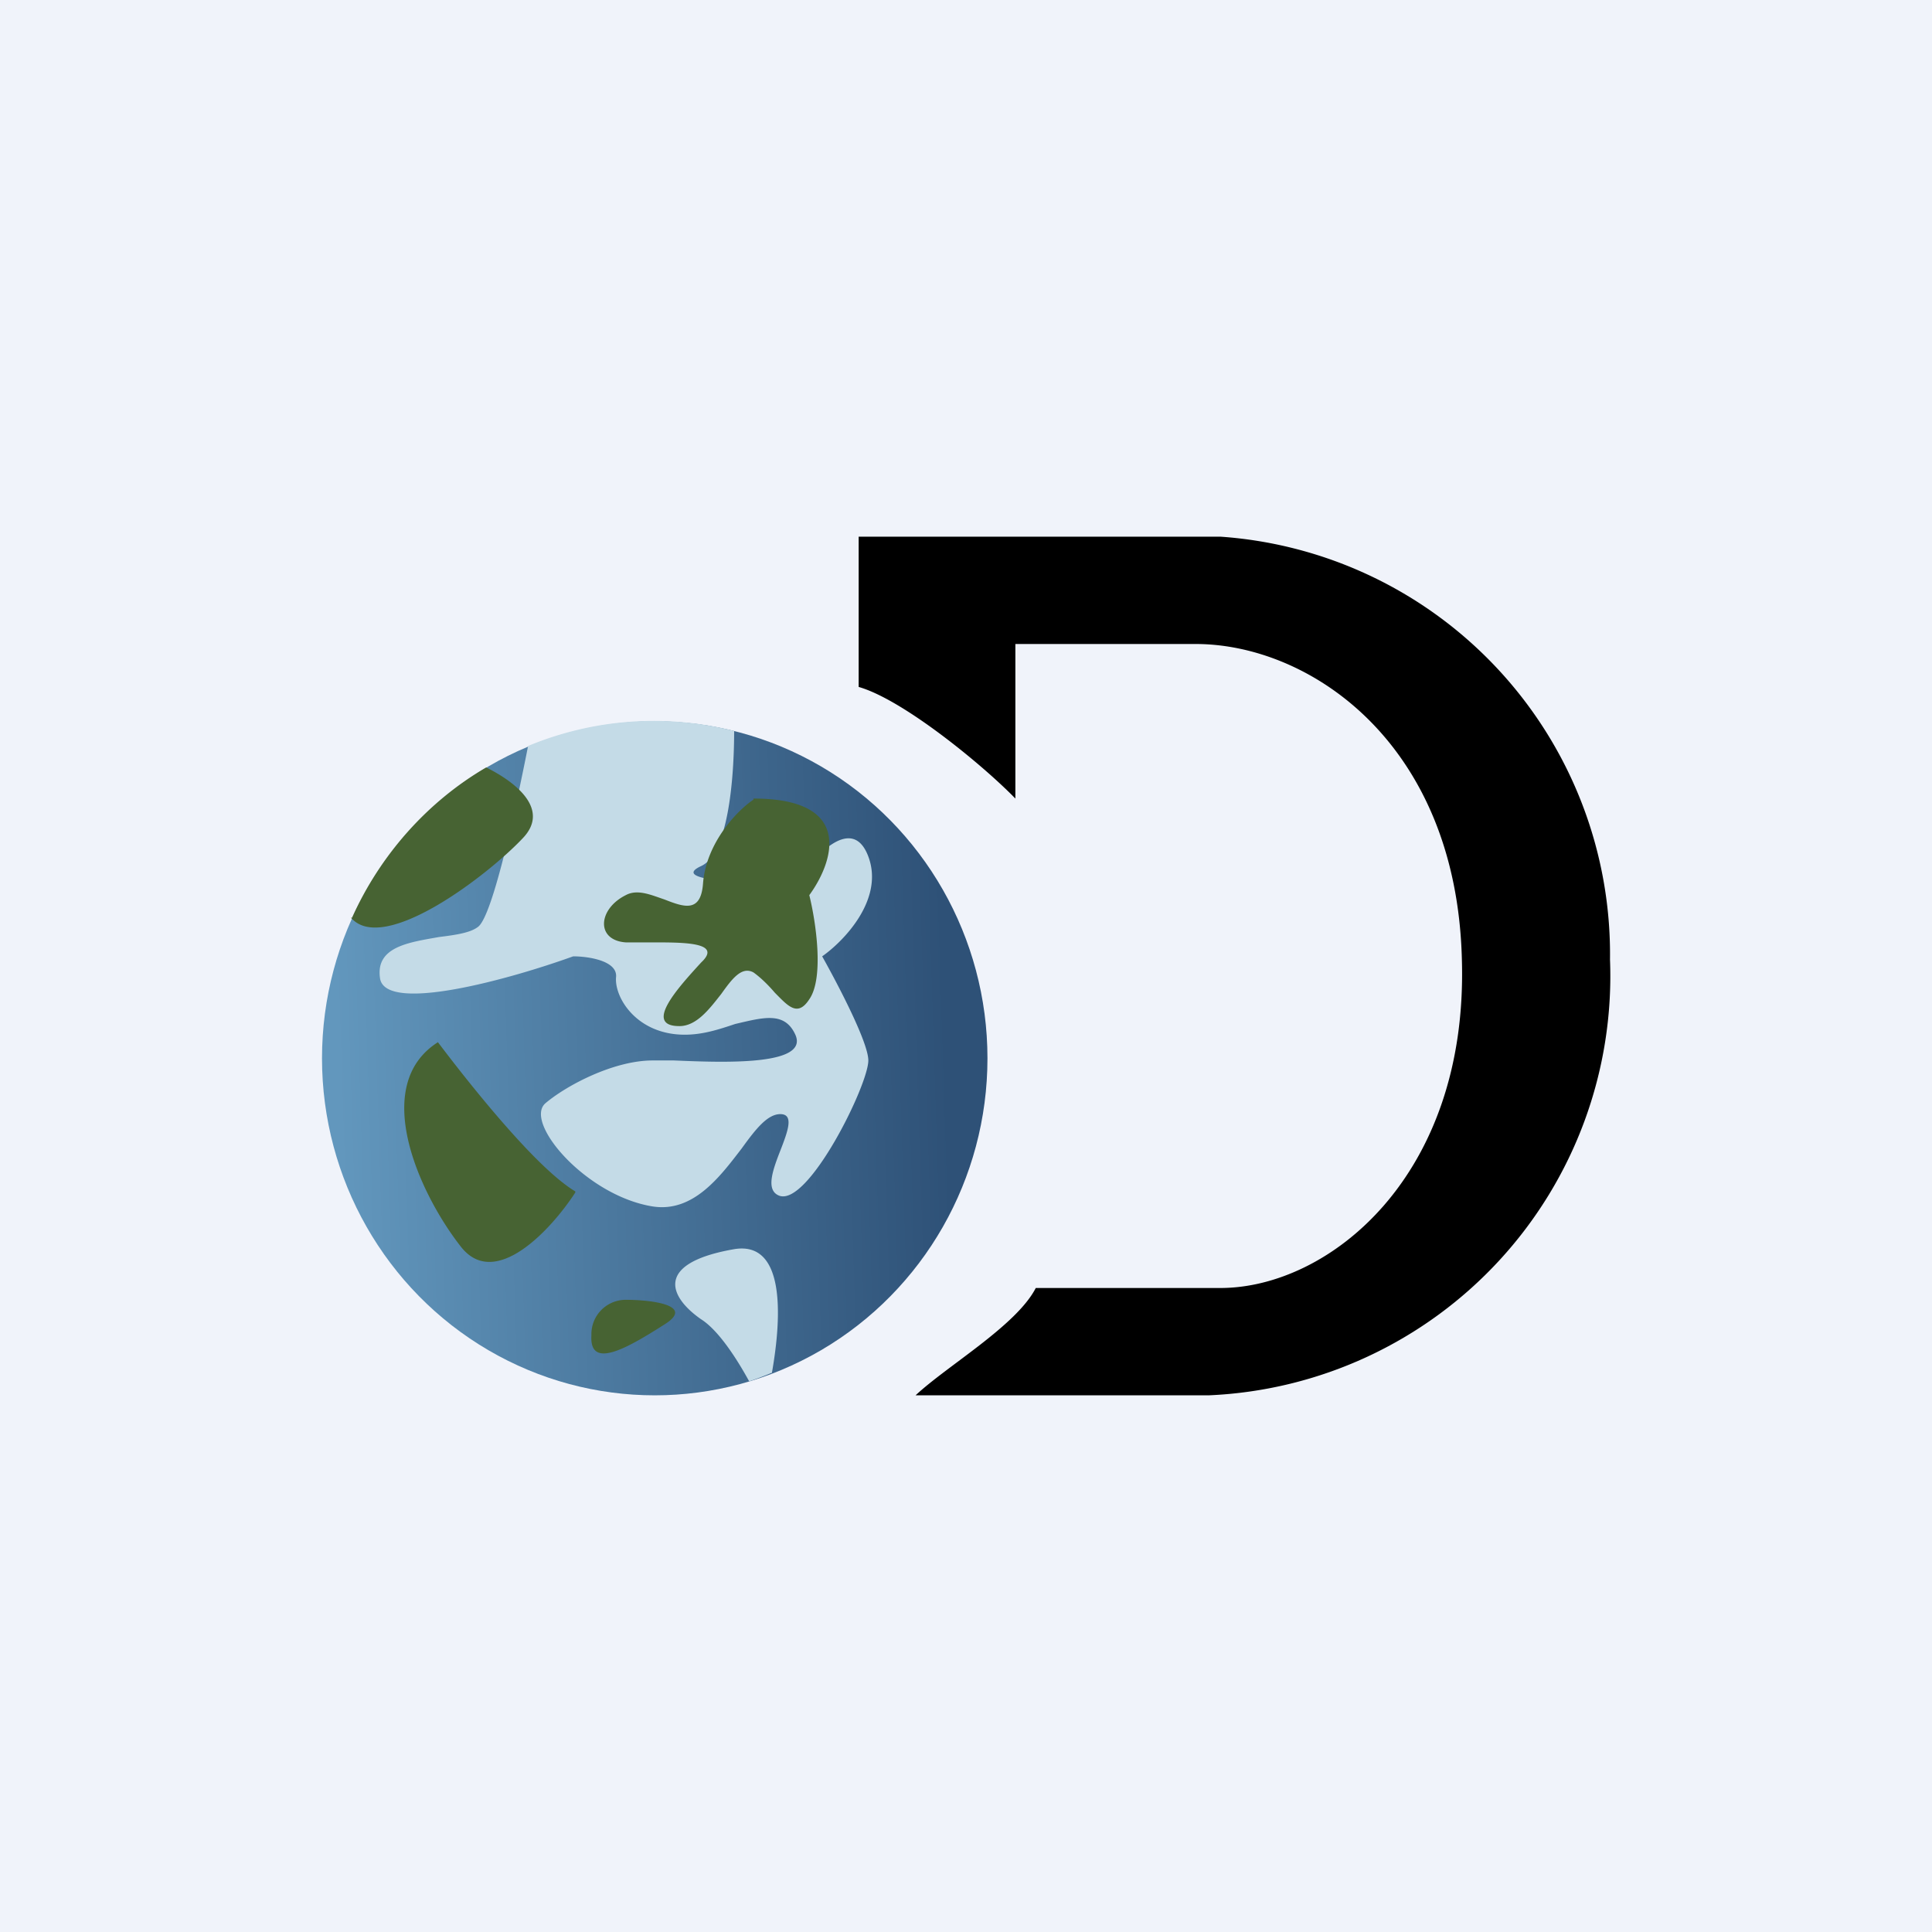
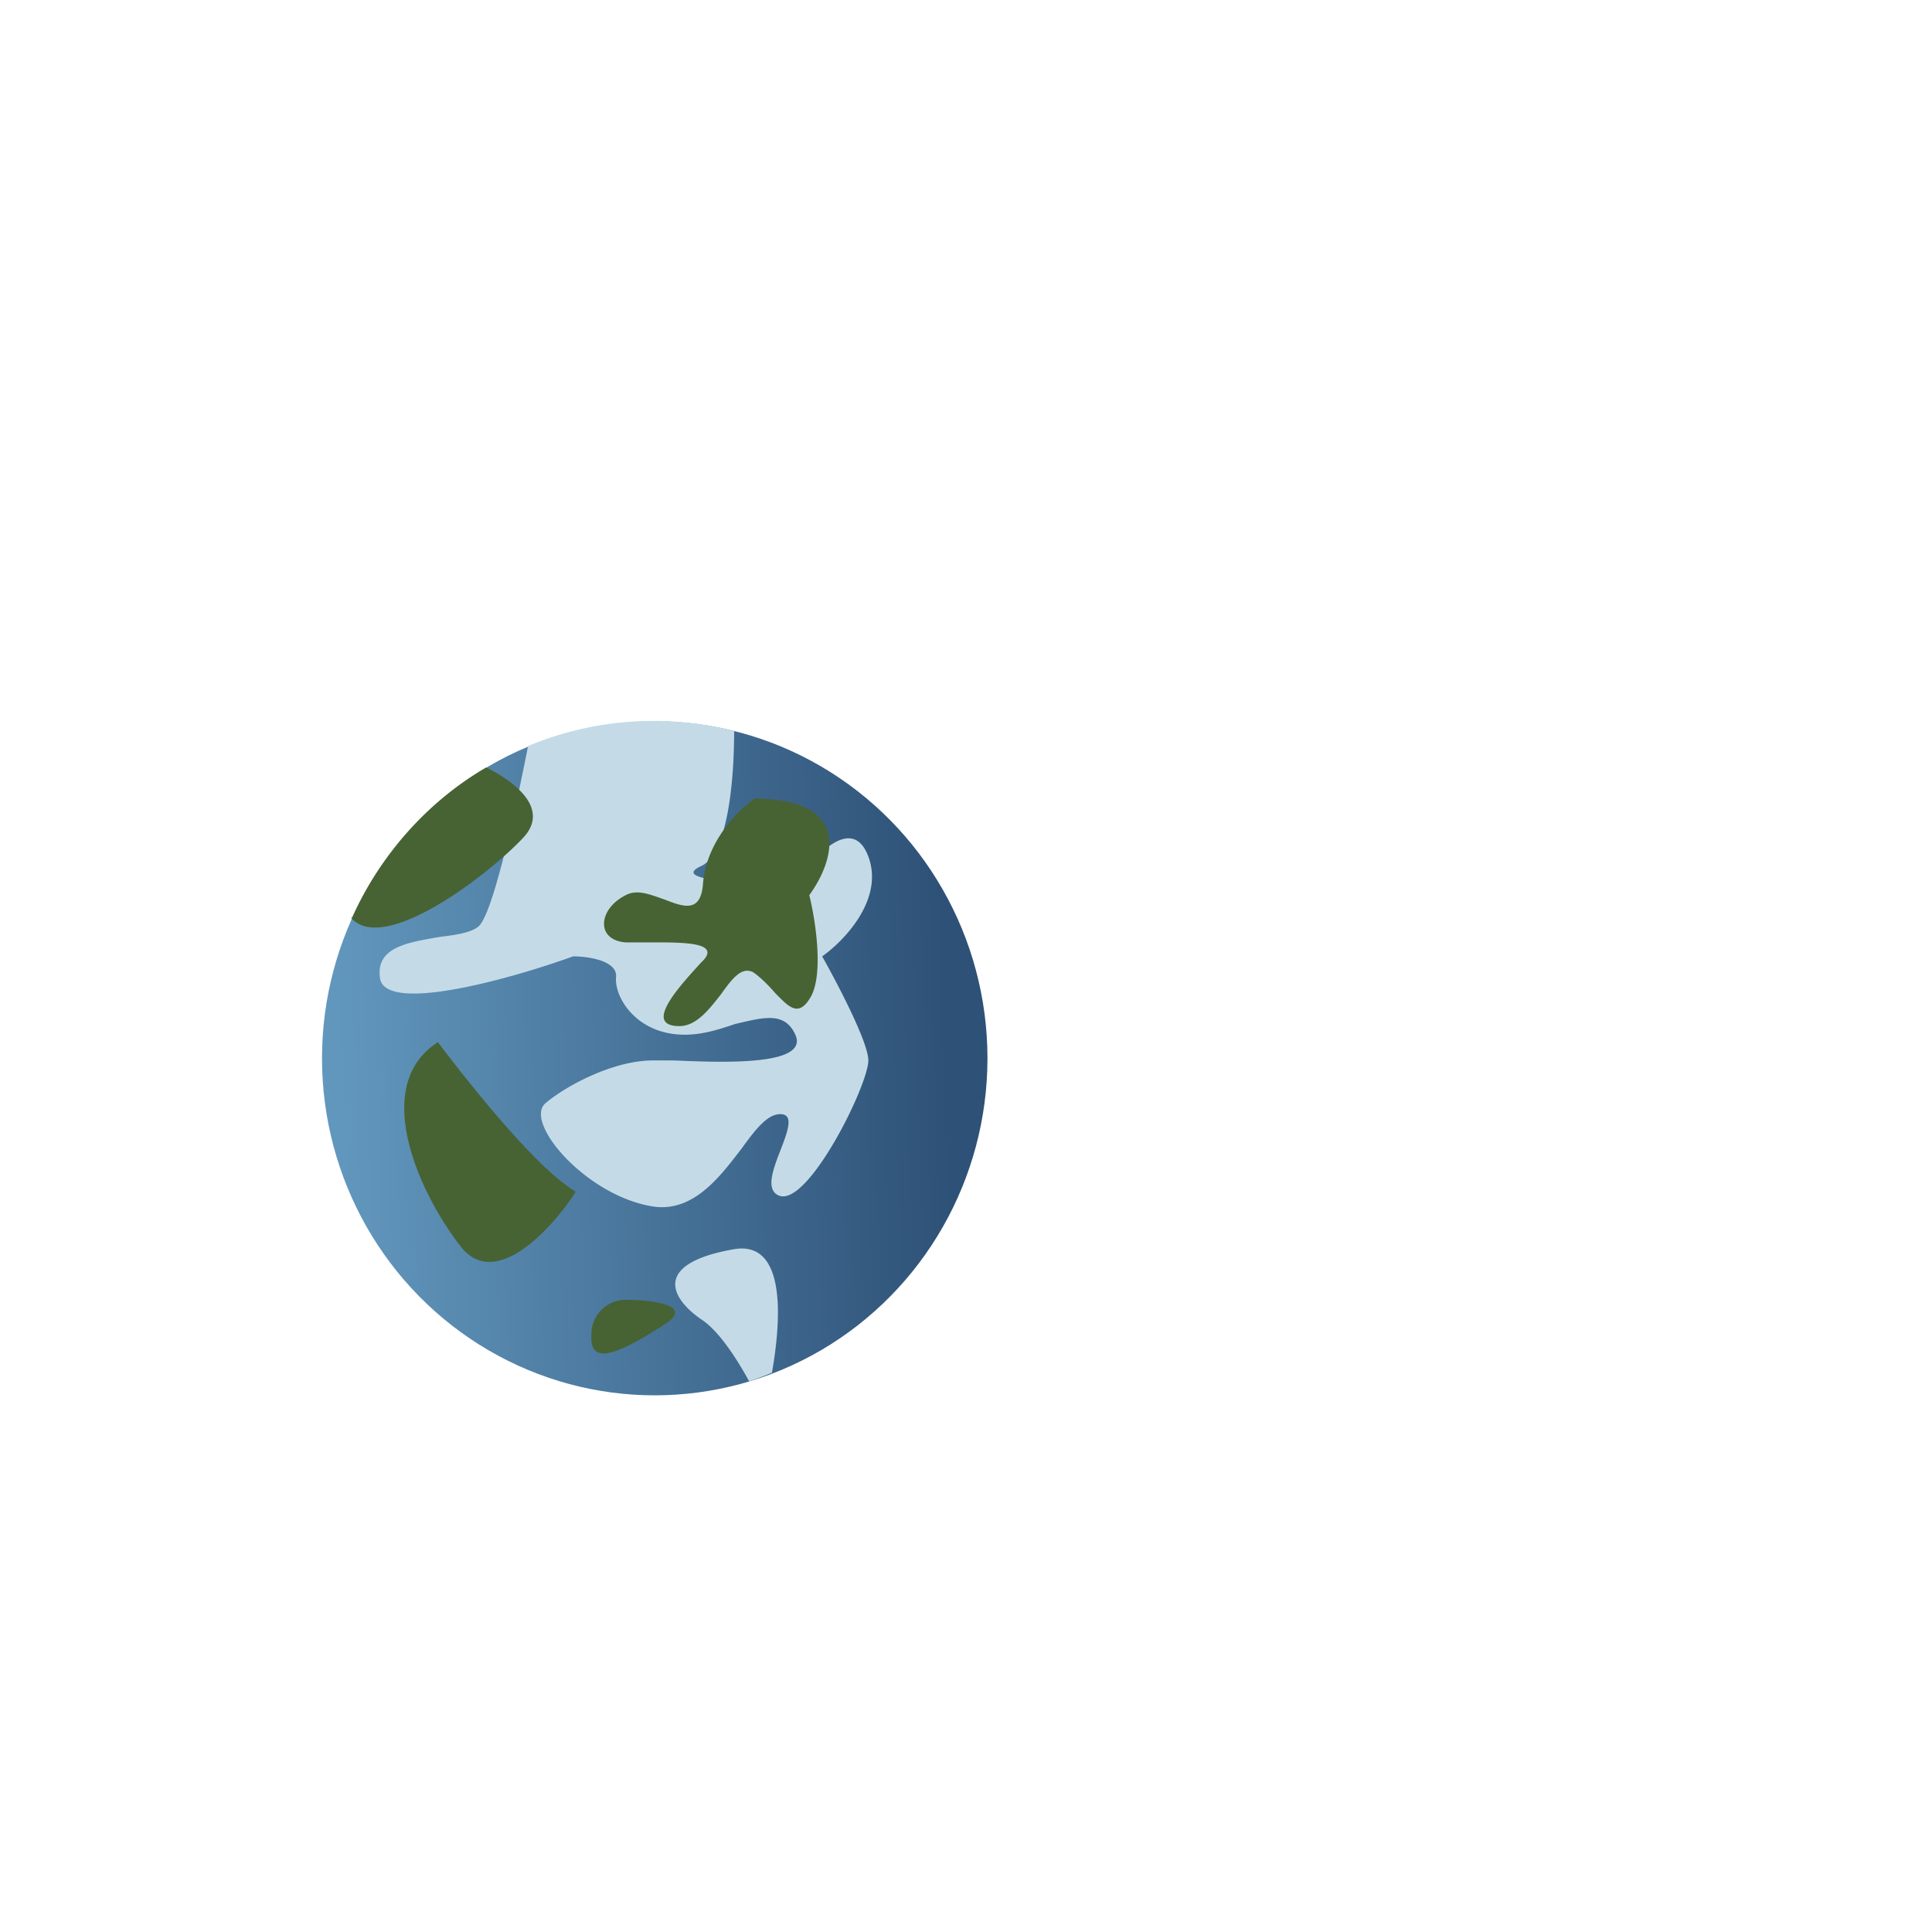
<svg xmlns="http://www.w3.org/2000/svg" width="18" height="18" viewBox="0 0 18 18">
-   <path fill="#F0F3FA" d="M0 0h18v18H0z" />
-   <path d="M8 5V6.4c.42.12 1.17.74 1.46 1.04V6h1.68c1.06 0 2.43.92 2.48 2.94.06 2.02-1.24 3.06-2.25 3.06H9.65c-.18.35-.82.72-1.12 1h2.73A3.91 3.91 0 0 0 15 8.94 3.9 3.9 0 0 0 11.37 5H8Z" />
  <ellipse cx="6.1" cy="9.86" rx="3.1" ry="3.14" fill="url(#axx2rqscu)" />
  <path d="M6.84 6.8c0 .48-.06 1.16-.31 1.27-.3.14.46.16.88.16.17-.25.53-.65.68-.25.15.4-.23.79-.43.93.14.25.43.8.43.97 0 .23-.56 1.36-.83 1.26-.13-.05-.06-.24.01-.42.07-.18.13-.34 0-.34-.12 0-.23.14-.36.32-.2.26-.45.6-.83.54-.62-.1-1.2-.78-1-.96.2-.17.64-.4 1-.4h.2c.47.02 1.26.05 1.13-.24-.1-.22-.3-.16-.56-.1-.15.05-.3.1-.47.1-.45 0-.66-.35-.64-.54.01-.15-.26-.19-.4-.19-.58.21-1.76.54-1.8.2-.04-.29.27-.33.55-.38.16-.02.3-.04.37-.1.13-.12.33-1.02.46-1.68a3.05 3.05 0 0 1 1.92-.14Zm.35 6c.1-.56.12-1.25-.36-1.16-.73.13-.6.44-.3.65.16.1.33.36.45.58a3 3 0 0 0 .21-.08Z" fill="#C4DBE7" />
  <path d="M3.28 8.55c.26-.58.7-1.08 1.25-1.4.3.15.59.4.34.66-.33.35-1.3 1.09-1.6.74Zm3.74-1.1c-.15.1-.44.4-.47.78-.02.28-.18.22-.36.15-.12-.04-.25-.1-.36-.04-.26.13-.28.42 0 .44h.25c.29 0 .63 0 .47.17l-.02.02c-.21.23-.54.59-.2.59.16 0 .28-.16.39-.3.1-.14.19-.26.3-.2.07.05.14.12.2.19.12.12.21.23.32.06.14-.2.06-.73 0-.97.22-.3.43-.9-.52-.9ZM5.36 11.1c-.37-.22-1-1.02-1.28-1.39-.63.4-.18 1.4.21 1.9.32.42.85-.16 1.07-.5Zm.47 1.01c.24 0 .65.05.36.23-.36.23-.7.42-.68.1a.32.32 0 0 1 .32-.33Z" fill="#476333" />
  <defs>
    <linearGradient id="axx2rqscu" x1="8.82" y1="9.67" x2="3.14" y2="9.85" gradientUnits="userSpaceOnUse">
      <stop stop-color="#2E5177" />
      <stop offset="1" stop-color="#6297BD" />
    </linearGradient>
  </defs>
</svg>